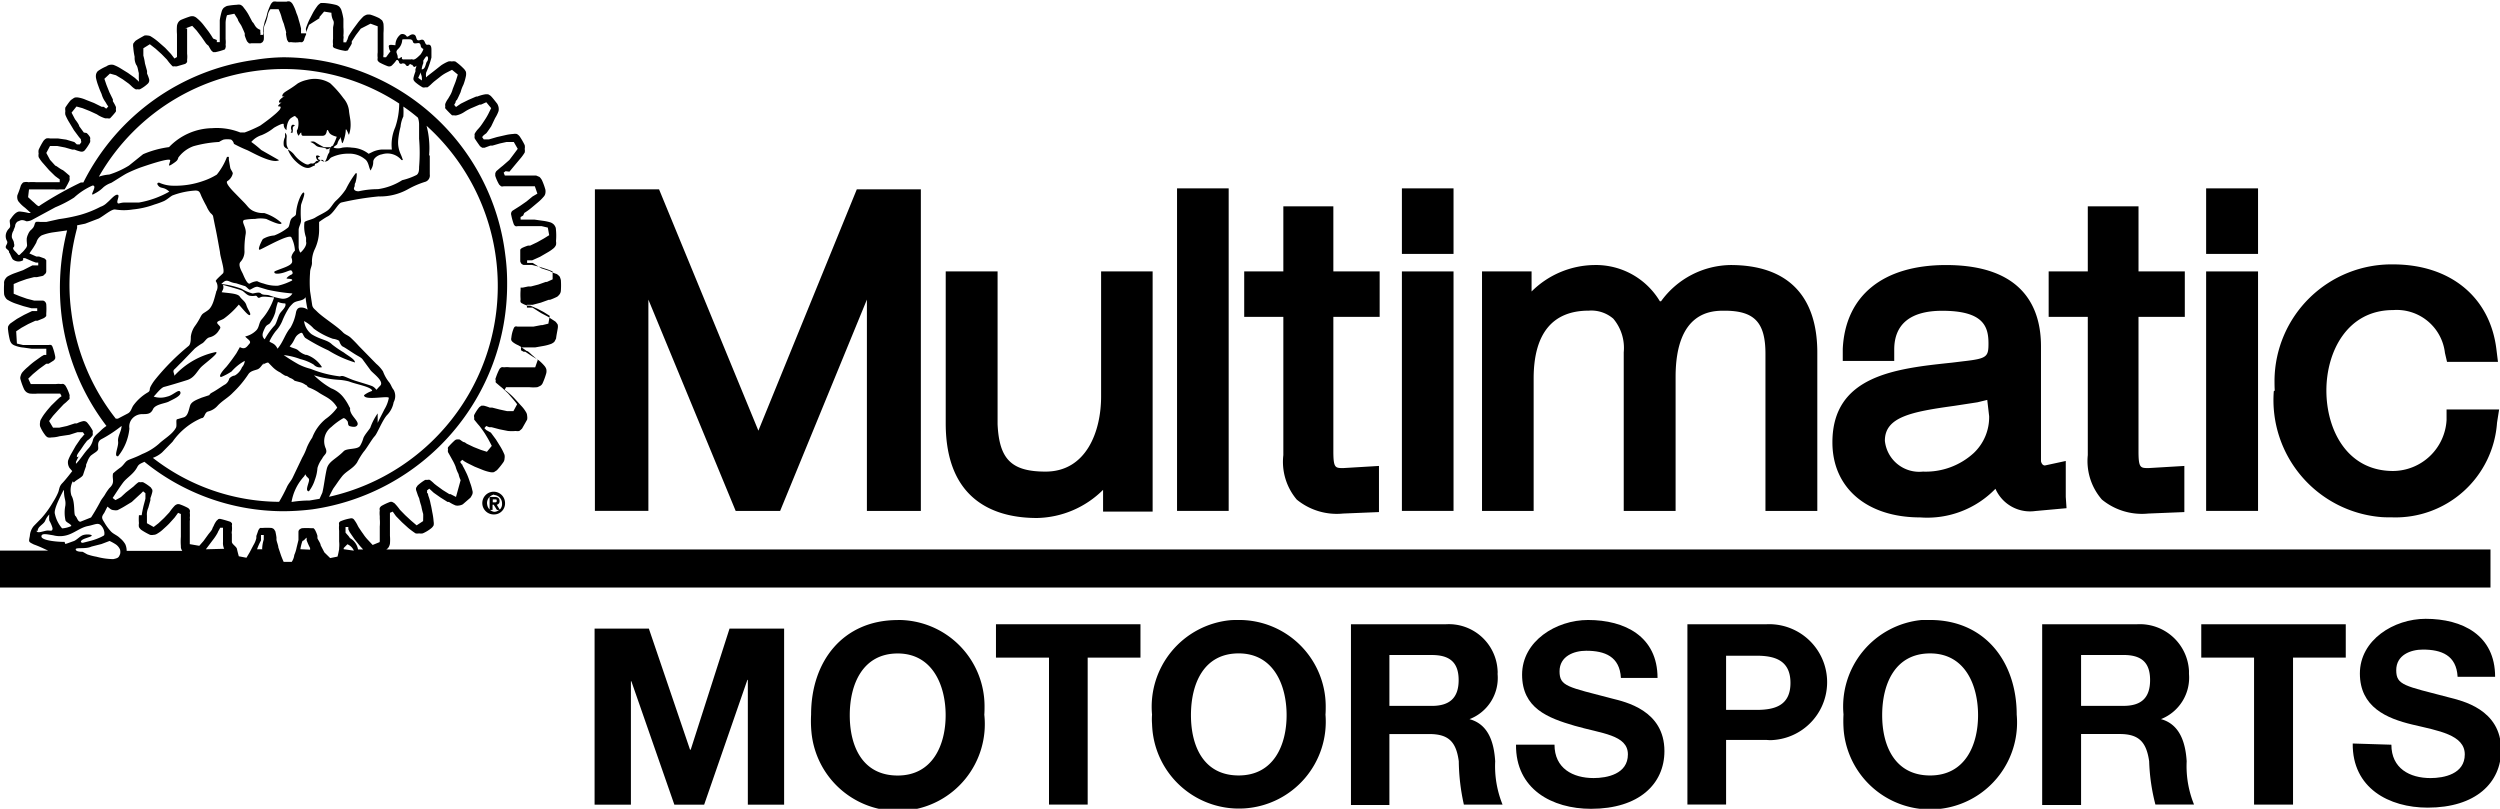
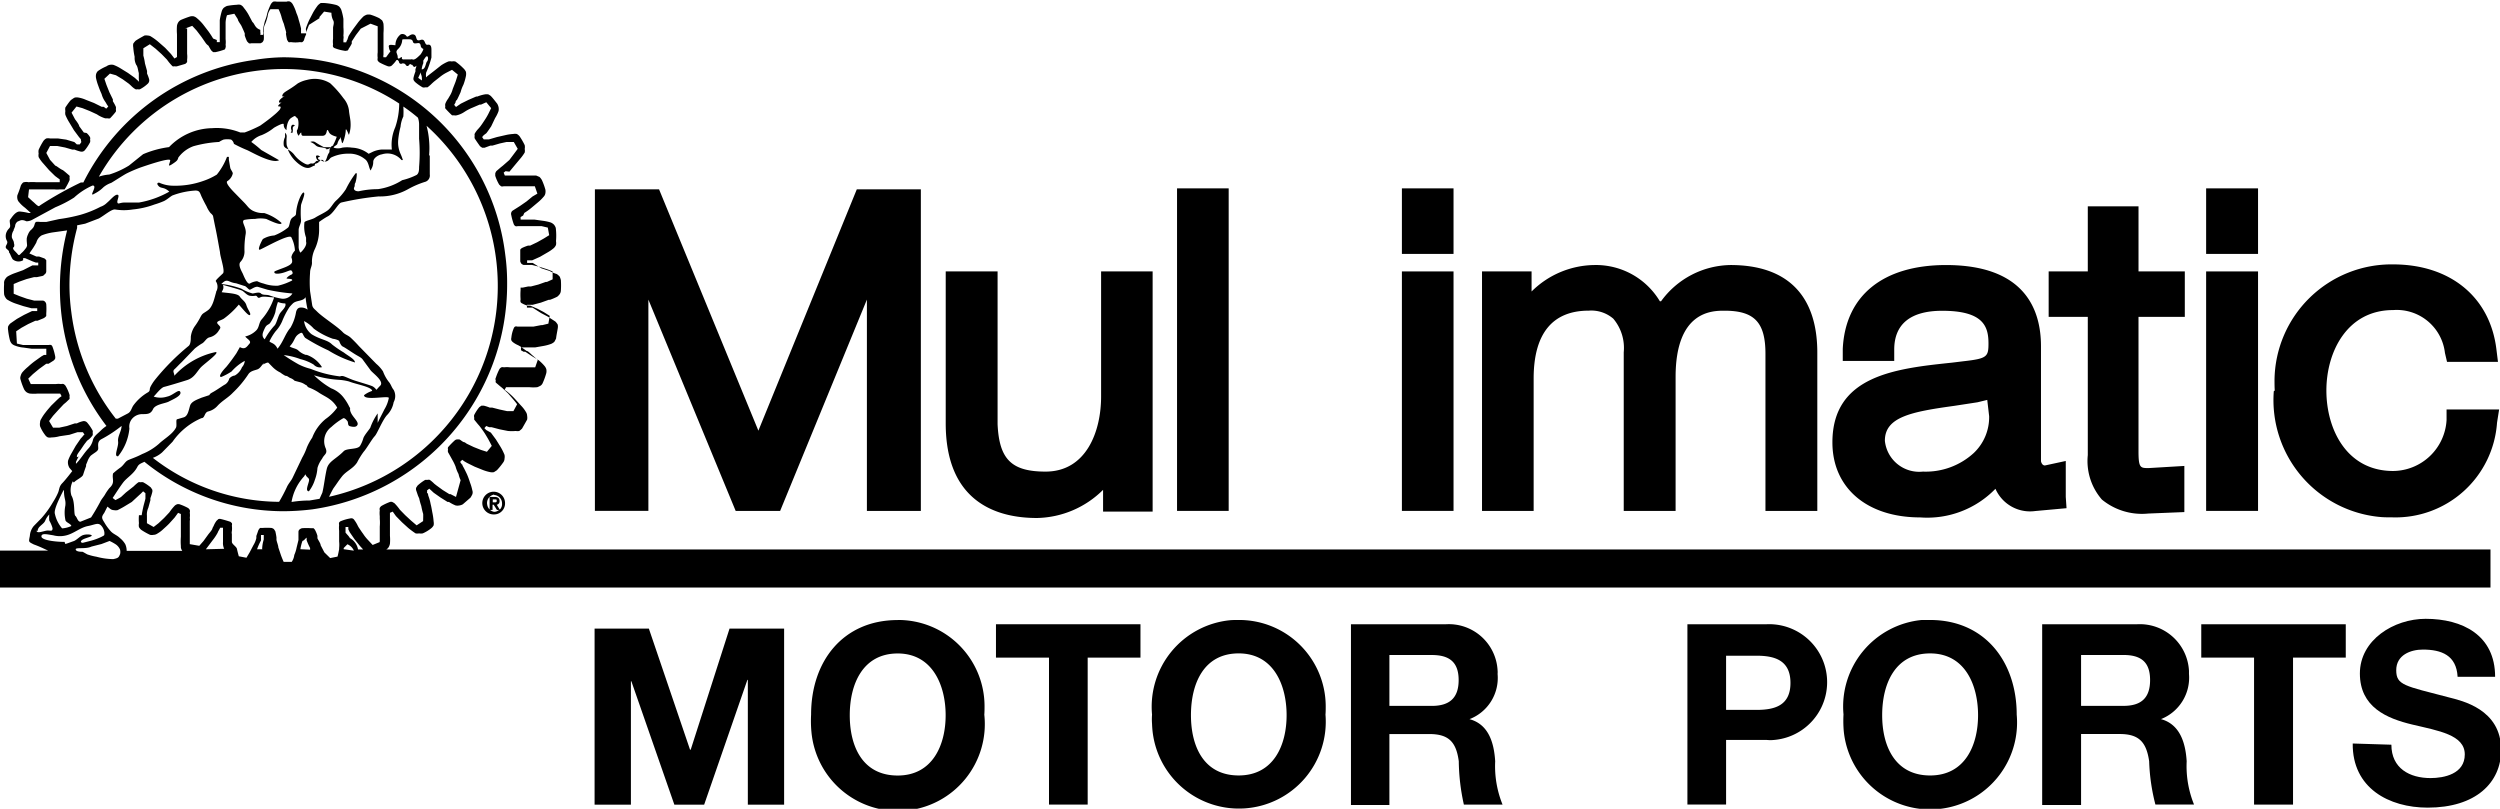
<svg xmlns="http://www.w3.org/2000/svg" viewBox="0 0 170 55">
  <path d="M49.609,42.743l-2.64,8.234h-.047l-2.8-8.234h-3.69V54.717h2.47V46.326h.031l2.923,8.391h2.027l2.939-8.486h.031v8.486H53.32V42.743Z" />
  <path d="M61.049,42.159a5.867,5.867,0,0,1,5.9,5.834l0,.007c0,.193,0,.4-.016.6a5.907,5.907,0,1,1-11.755,1.175q-.015-.153-.023-.306a8.299,8.299,0,0,1,0-.885c0-3.621,2.173-6.42,5.889-6.42m0,10.572c2.362,0,3.26-2.06,3.26-4.1s-.9-4.2-3.26-4.2-3.26,2.06-3.26,4.2.882,4.1,3.26,4.1" />
  <path d="M71.332,44.718H67.726V42.449h9.826v2.269h-3.59v9.993h-2.63Z" />
  <path d="M84.228,42.159a5.884,5.884,0,0,1,5.921,5.847l0.0.01c0,.193,0,.386-.016.579a5.907,5.907,0,1,1-11.779.907q-.011-.139-.015-.279a4.174,4.174,0,0,1,0-.628,5.911,5.911,0,0,1,5.307-6.42c.189-.016.394-.016.583-.016m0,10.572c2.378,0,3.26-2.06,3.26-4.1s-.882-4.2-3.26-4.2-3.244,2.06-3.244,4.2.882,4.1,3.244,4.1" />
  <path d="M91.865,42.449h6.46a3.321,3.321,0,0,1,3.51,3.121l.001.017a1.236,1.236,0,0,1,0,.241,3,3,0,0,1-1.911,3.074h0c1.307.354,1.669,1.609,1.748,2.864a6.958,6.958,0,0,0,.5,2.945h-2.63a14.192,14.192,0,0,1-.346-2.945c-.173-1.287-.661-1.851-2-1.851H94.479v4.827H91.865Zm2.614,5.552h2.882c1.181,0,1.827-.515,1.827-1.754s-.646-1.706-1.827-1.706H94.479Z" />
-   <path d="M105.706,50.639c0,1.609,1.244,2.269,2.661,2.269.913,0,2.33-.274,2.33-1.609s-1.8-1.416-3.622-1.947-3.573-1.193-3.573-3.476,2.314-3.717,4.487-3.717c2.488,0,4.724,1.11,4.724,3.942h-2.491c-.079-1.464-1.1-1.85-2.362-1.85-.835,0-1.811.37-1.811,1.4s.573,1.062,3.573,1.85c.882.225,3.559.788,3.559,3.572,0,2.237-1.732,3.926-4.992,3.926-2.645,0-5.133-1.336-5.1-4.361Z" />
  <path d="M114.744,42.448h5.4a3.943,3.943,0,0,1,.488,7.869,2.476,2.476,0,0,1-.488,0h-2.77V54.71h-2.63Zm2.63,5.825h2.063c1.212,0,2.315-.274,2.315-1.834s-1.1-1.851-2.315-1.851h-2.063Z" />
  <path d="M131.247,42.159c3.716,0,5.889,2.832,5.889,6.437a5.907,5.907,0,0,1-11.755,1.175q-.015-.153-.023-.306a8.299,8.299,0,0,1,0-.885,5.911,5.911,0,0,1,5.307-6.42h.583m0,10.572c2.378,0,3.26-2.06,3.26-4.1s-.882-4.2-3.26-4.2-3.26,2.06-3.26,4.2.9,4.1,3.26,4.1" />
  <path d="M138.868,42.448h6.472a3.348,3.348,0,0,1,3.511,3.17v.209a3.031,3.031,0,0,1-1.905,3.073h0c1.291.354,1.669,1.609,1.748,2.864a6.958,6.958,0,0,0,.5,2.945h-2.626a13.285,13.285,0,0,1-.425-2.945c-.189-1.287-.677-1.851-2-1.851h-2.63V54.74h-2.645Zm2.645,5.551h2.882c1.181,0,1.811-.515,1.811-1.754s-.63-1.706-1.811-1.706h-2.882Z" />
  <path d="M153.276,44.718h-3.59V42.449h9.826v2.269h-3.586v9.993h-2.65Z" />
  <path d="M162.614,50.64c0,1.609,1.244,2.269,2.661,2.269.913,0,2.33-.274,2.33-1.609s-1.8-1.609-3.559-2.028-3.574-1.191-3.574-3.476,2.315-3.717,4.472-3.717c2.5,0,4.724,1.11,4.724,3.942h-2.551c-.079-1.464-1.1-1.85-2.362-1.85-.835,0-1.811.37-1.811,1.4s.567,1.062,3.574,1.85c.866.225,3.559.788,3.559,3.572,0,2.237-1.732,3.926-4.992,3.926-2.645,0-5.133-1.336-5.1-4.361Z" />
  <path d="M61.837,12.873H58.263L51.57,29.286,44.815,12.873H40.453V34.741H44.09V20.373l5.936,14.37h3.023l5.9-14.37v14.37h3.669V12.873Z" />
  <path d="M77.569,18.457H74.875v8.512c0,2.349-.992,5.1-3.779,5.1-2.33,0-3.149-.853-3.26-3.218V18.457H64.309v10.33c0,5.278,3.37,6.437,6.2,6.437a6.543,6.543,0,0,0,4.5-1.915v1.478h3.37V18.457Z" />
-   <path d="M82.732,12.809H80.039V34.741H83.55V12.809Z" />
-   <path d="M89.96,14.032H87.267v4.425H84.606v3.09h2.661v9.4a3.975,3.975,0,0,0,.913,3.025,4.291,4.291,0,0,0,3.149.949l2.441-.1V31.684l-2.425.145c-.551,0-.677,0-.677-1.159V21.547h3.149v-3.09H90.668V14.032Z" />
+   <path d="M82.732,12.809H80.039V34.741H83.55V12.809" />
  <path d="M98.022,12.809H95.329v4.457H98.84V12.809Z" />
  <path d="M98.022,18.457H95.329V34.741H98.84V18.457Z" />
  <path d="M112.87,20.485a5.064,5.064,0,0,0-4.44-2.463,6.15,6.15,0,0,0-4.283,1.8V18.457h-3.37V34.742h3.511v-9c0-3.073,1.291-4.618,3.748-4.618a2.288,2.288,0,0,1,1.669.547,3.084,3.084,0,0,1,.709,2.285V34.742h3.527V25.634c0-4.506,2.5-4.506,3.323-4.506,2.031,0,2.787.788,2.787,2.929V34.742h3.526V23.976c0-3.894-2.047-5.954-5.9-5.954a5.934,5.934,0,0,0-4.724,2.462" />
  <path d="M135.262,28.304a3.356,3.356,0,0,1-1.039,2.494,4.838,4.838,0,0,1-3.464,1.271,2.347,2.347,0,0,1-2.586-2.081L128.172,29.978v-.016c0-1.609,1.811-1.963,4.724-2.365l1.576-.242.661-.161Zm5.21,5.487V31.346l-1.417.306c-.22,0-.268-.29-.268-.29v-7.82c0-2.51-1.118-5.519-6.456-5.519-4.283,0-6.85,2.076-7.023,5.7v.821h3.5v-.772c0-1.754,1.134-2.639,3.26-2.639,2.8,0,3.149,1.062,3.149,2.221,0,.9-.094,1.03-1.669,1.207l-.819.1c-3.811.4-8.125.869-8.125,5.423,0,3.09,2.346,5.1,5.968,5.1a6.455,6.455,0,0,0,5.118-1.947,2.568,2.568,0,0,0,2.708,1.513l2.126-.193Z" />
  <path d="M144.663,14.032H141.97v4.425h-2.661v3.09h2.661v9.4a3.989,3.989,0,0,0,.961,3.025,4.291,4.291,0,0,0,3.149.949l2.456-.1V31.684l-2.425.145c-.567,0-.693,0-.693-1.159V21.547h3.149v-3.09h-3.148V14.032Z" />
  <path d="M152.71,18.457h-2.693V34.741h3.53V18.457Z" />
  <path d="M152.71,12.809h-2.693v4.457h3.53V12.809Z" />
  <path d="M154.618,26.603a7.982,7.982,0,0,0,7.338,8.561c.236.016.472.016.709.016a6.92,6.92,0,0,0,7.133-6.437l.142-.9h-3.574v.724a3.669,3.669,0,0,1-3.637,3.46c-3.149,0-4.535-2.832-4.535-5.471s1.417-5.471,4.535-5.471a3.3,3.3,0,0,1,3.527,2.913l.142.611h3.464l-.11-.885c-.441-3.54-3.149-5.745-7.023-5.745a7.956,7.956,0,0,0-8.062,7.849l-0.0.004c0,.241,0,.483.016.724" />
  <path d="M22.187,10.154a.517.517,0,0,0,.331-.145H22.03a6.012,6.012,0,0,1-.614-.354.361.361,0,0,0-.315,0,.958.958,0,0,1,.346.209c.189.193.409.113.74.241" />
  <path d="M19.903,8.947a.623.623,0,0,0,0-.241.2.2,0,0,1,.157-.161s-.142-.145-.236,0a.348.348,0,0,0,0,.306s0,.177-.094.177h.161" />
  <path d="M19.62,10.153a1.156,1.156,0,0,1-.126-.29,3.174,3.174,0,0,1,0-.547.34.34,0,0,0-.11-.29v.291a.971.971,0,0,0-.094.515c0,.257.362.322.362.322" />
  <path d="M26.58,3.46l-.094.113-.236.322h-.173a.28.28,0,0,1,0-.161V2.253a4.174,4.174,0,0,0,0-.628.768.768,0,0,0-.094-.241l-.189-.145a3.89,3.89,0,0,0-.6-.241.663.663,0,0,0-.252,0,.954.954,0,0,0-.22.113,4.353,4.353,0,0,0-.362.4h0l-.346.467c-.11.161-.22.322-.315.483l-.079.241a.6.6,0,0,0-.079.177h-.189V2.656a.543.543,0,0,0,0-.225,3.558,3.558,0,0,0,0-.579V1.288A3.833,3.833,0,0,0,23.21.676a.677.677,0,0,0-.142-.225.577.577,0,0,0-.22-.117,4.635,4.635,0,0,0-.8-.129h-.236a1.014,1.014,0,0,0-.2.161A4.674,4.674,0,0,0,21.3.834h0l-.268.515a5.629,5.629,0,0,0-.22.547.337.337,0,0,0,0,.177v.193H20.47V2.06h0V1.934c-.047-.193-.094-.386-.157-.579a2.341,2.341,0,0,0-.157-.467h0a2.808,2.808,0,0,0-.252-.6A.463.463,0,0,0,19.73.113a.3.3,0,0,0-.236,0h-.677a.584.584,0,0,0-.236,0,.508.508,0,0,0-.173.193,3.891,3.891,0,0,0-.236.6h0a2.451,2.451,0,0,1-.157.515c-.047.193-.094.37-.126.563V2.37H17.7a.4.4,0,0,0,0-.193h0V2.028c-.378-.129-.378-.418-.535-.531L16.9.998h0a3.016,3.016,0,0,0-.319-.464.5.5,0,0,0-.236-.209.584.584,0,0,0-.236,0,4.854,4.854,0,0,0-.677.08,1,1,0,0,0-.22.129.57.57,0,0,0-.126.209,4.5,4.5,0,0,0-.142.628h0V2.704h0v.161h-.2V2.72h0l-.252-.1c-.094-.161-.2-.322-.315-.483l-.346-.451h0a2.951,2.951,0,0,0-.441-.451.564.564,0,0,0-.236-.129.588.588,0,0,0-.236.016h0c-.2.064-.409.145-.6.225a.465.465,0,0,0-.189.161.643.643,0,0,0-.094.241,3.558,3.558,0,0,0,0,.579h0v1.55l-.173.1-.236-.306-.394-.418-.441-.386a3.7,3.7,0,0,0-.5-.37.418.418,0,0,0-.236-.08.584.584,0,0,0-.236,0c-.2.113-.409.225-.6.354a1.7,1.7,0,0,0-.157.193.708.708,0,0,0,0,.257,4.533,4.533,0,0,0,.094.644,1.035,1.035,0,0,0,.11.547c.11.129.126.434.173.547v.386l.016.225a.372.372,0,0,0-.11-.113l-.173-.161L8.7,4.959l-.5-.308h0a2.766,2.766,0,0,0-.488-.241.664.664,0,0,0-.252,0,.546.546,0,0,0-.22.1,2.97,2.97,0,0,0-.583.322.461.461,0,0,0-.126.225.707.707,0,0,0,0,.257,3.391,3.391,0,0,0,.157.531h0a5.629,5.629,0,0,0,.22.547,1.629,1.629,0,0,0,.252.531,1.422,1.422,0,0,1,.094.161l.11.161-.142.145-.173-.129H6.913l-.52-.257-.535-.209h0a2.147,2.147,0,0,0-.52-.161.664.664,0,0,0-.252,0,.89.89,0,0,0-.2.129c-.079,0-.378.451-.441.547a.623.623,0,0,0,0,.241.708.708,0,0,0,0,.257,3.585,3.585,0,0,0,.283.547l.3.5.346.467.126.145h0a.824.824,0,0,0,.031.193l-.11.161H5.228L5.055,9.66,4.5,9.494l-.567-.08H3.4a.663.663,0,0,0-.252,0,.634.634,0,0,0-.189.161,4.564,4.564,0,0,0-.331.611.708.708,0,0,0,0,.257.623.623,0,0,0,0,.241,2.351,2.351,0,0,0,.331.451h0l.378.434.409.4.173.129.142.1v.193H2.472a2.975,2.975,0,0,0-.535,0,.686.686,0,0,0-.362.016.662.662,0,0,0-.157.209,6.757,6.757,0,0,1-.236.66.623.623,0,0,0,0,.241.446.446,0,0,0,.126.241,2.17,2.17,0,0,0,.394.37h0l.394.354H1.937a3.861,3.861,0,0,0-.6-.1c-.315,0-.583.483-.646.547s0,.274,0,.434-.126.177-.22.37a.668.668,0,0,0,0,.644c.126.225-.236.37,0,.563s.094.177.157.241.11.257.236.451a.609.609,0,0,0,.709.064v-.145H1.7l.52.225.22.08H2.6v.193H2.2l-.63.322-.535.193h0a3.027,3.027,0,0,0-.472.209.5.5,0,0,0-.189.177.468.468,0,0,0-.094.354,5.314,5.314,0,0,0,0,.708.571.571,0,0,0,.094.225.4.4,0,0,0,.189.177,2.701,2.701,0,0,0,.488.225h0l.535.177.551.145h.394v.193H2.173l-.535.257-.488.274h0l-.441.306a.662.662,0,0,0-.157.209.707.707,0,0,0,0,.257,4.874,4.874,0,0,0,.126.692.635.635,0,0,0,.126.225.615.615,0,0,0,.22.129,2.006,2.006,0,0,0,.535.129h.016l.567.08H3.149v.422H2.992l-.173.1-.472.338a4.924,4.924,0,0,0-.441.37h0a2.987,2.987,0,0,0-.394.386.671.671,0,0,0-.11.241.363.363,0,0,0,0,.257,4.471,4.471,0,0,0,.236.644.641.641,0,0,0,.157.193.614.614,0,0,0,.236.1,3.151,3.151,0,0,0,.551,0H4.094l.094.177-.142.1h0l-.157.145-.409.4c-.094.113-.283.322-.362.434h0a3.016,3.016,0,0,0-.315.467.44.44,0,0,0-.079.241.708.708,0,0,0,0,.257,2.54,2.54,0,0,0,.346.6.465.465,0,0,0,.189.161.663.663,0,0,0,.252,0,2.055,2.055,0,0,0,.535-.08h0l.677-.1.551-.177h.362l.11.161a.485.485,0,0,0-.126.129l-.14.156-.331.483-.283.5h0a2.878,2.878,0,0,0-.236.5.708.708,0,0,0,0,.257.768.768,0,0,0,.094.241l.189.219s-.441.579-.677.821-.189.434-.3.676a4.562,4.562,0,0,1-.331.611,6.594,6.594,0,0,1-.787,1.094l-.52.531a1.162,1.162,0,0,0-.268.676c-.079.418-.11.386.268.579a7.173,7.173,0,0,1,.693.29l.283.129H0v2.51H169.353V37.364H26.265a.45.45,0,0,0,.157-.145.768.768,0,0,0,.094-.241,3.174,3.174,0,0,0,0-.547h0V34.87l.189-.08.22.306.409.418.425.386a5.85,5.85,0,0,0,.5.37.584.584,0,0,0,.236,0,.664.664,0,0,0,.252,0,2.463,2.463,0,0,0,.583-.354.641.641,0,0,0,.157-.193.707.707,0,0,0,0-.257,4.535,4.535,0,0,0-.094-.644c-.031-.177-.063-.37-.11-.547a2.928,2.928,0,0,0-.157-.563c-.031-.129,0-.129-.094-.209a.228.228,0,0,0,0-.145l.157-.129.126.113.173.161.457.322.488.306h.094a2.49,2.49,0,0,0,.457.241.663.663,0,0,0,.252,0,.686.686,0,0,0,.236-.08l.52-.451a1.619,1.619,0,0,0,.126-.225.408.408,0,0,0,0-.274,3.391,3.391,0,0,0-.157-.531h0a5.581,5.581,0,0,0-.2-.547s-.173-.37-.268-.531,0-.1-.094-.161l-.11-.161.142-.145.157.113.173.1.52.257.52.209h0a2.953,2.953,0,0,0,.535.161.663.663,0,0,0,.252,0l.2-.129a4.761,4.761,0,0,0,.441-.547.44.44,0,0,0,.079-.241.708.708,0,0,0,0-.257,3.754,3.754,0,0,0-.283-.563l-.3-.483-.346-.467-.315-.177-.126-.129.126-.145.2.08h.157l.551.145.567.113h0a2.976,2.976,0,0,0,.535,0,.584.584,0,0,0,.236,0,1.678,1.678,0,0,0,.189-.161l.346-.611a.707.707,0,0,0,0-.257.494.494,0,0,0-.079-.257,2.238,2.238,0,0,0-.331-.434h0l-.394-.434a4.88,4.88,0,0,0-.409-.4l-.173-.145-.142-.1.094-.177h1.59a2.975,2.975,0,0,0,.535,0,1.574,1.574,0,0,0,.236-.113.438.438,0,0,0,.142-.193,4.673,4.673,0,0,0,.236-.66.707.707,0,0,0,0-.257.635.635,0,0,0-.126-.225,2.987,2.987,0,0,0-.394-.386h0l-.425-.257-.488-.322H35.6l-.173-.1v-.193h.961l.567-.1h0a2.92,2.92,0,0,0,.535-.145.89.89,0,0,0,.2-.129,1.773,1.773,0,0,0,.126-.241c0-.1.094-.563.11-.676a.707.707,0,0,0,0-.257,1.032,1.032,0,0,0-.157-.209l-.52-.338h0l-.457-.241-.583-.37h-.378v-.193h.394l.551-.145.535-.193H37.4a4.48,4.48,0,0,0,.488-.209.912.912,0,0,0,.173-.177.486.486,0,0,0,.079-.241,5.314,5.314,0,0,0,0-.708,1.438,1.438,0,0,0-.079-.241,1.091,1.091,0,0,0-.2-.177,2.151,2.151,0,0,1-.488-.209h0l-.551-.177-.6-.37h-.378v-.177h.346l.535-.241.5-.29h0a2.717,2.717,0,0,0,.441-.306.613.613,0,0,0,.142-.209.707.707,0,0,0,0-.257,4.311,4.311,0,0,0-.016-.9.635.635,0,0,0-.126-.225.659.659,0,0,0-.22-.145,3.001,3.001,0,0,0-.52-.113h0l-.567-.08H35.4v-.177l.173-.1.079-.177a4.299,4.299,0,0,0,.472-.338l.441-.37h0a2.986,2.986,0,0,0,.394-.386.446.446,0,0,0,.126-.241.707.707,0,0,0,0-.257,4.469,4.469,0,0,0-.236-.644,1.031,1.031,0,0,0-.16-.211l-.236-.1H34.327l-.079-.193.126-.1.268.032.346-.418.362-.434h0a2.987,2.987,0,0,0,.331-.451.622.622,0,0,0,0-.241.707.707,0,0,0,0-.257,4.484,4.484,0,0,0-.346-.6.634.634,0,0,0-.189-.161.663.663,0,0,0-.252,0,3.075,3.075,0,0,0-.535.08h0l-.567.129-.551.161h-.346l-.11-.161.11-.129h0l.173-.129c.094-.113.252-.354.331-.467l.268-.563h0a2.276,2.276,0,0,0,.236-.483.707.707,0,0,0,0-.257.768.768,0,0,0-.094-.241c-.142-.177-.283-.37-.441-.531a1.379,1.379,0,0,0-.157-.1.663.663,0,0,0-.252,0,2.6,2.6,0,0,0-.5.145H32.38l-.52.225-.52.257-.189.129-.142.1-.126-.145.094-.161a.212.212,0,0,1,.094-.177c.094-.177.173-.354.252-.531a2.467,2.467,0,0,1,.189-.5h0a3.699,3.699,0,0,0,.173-.6.8.8,0,0,0,0-.274.773.773,0,0,0-.189-.257,3.643,3.643,0,0,0-.535-.451.584.584,0,0,0-.236,0,.584.584,0,0,0-.236,0A2.766,2.766,0,0,0,30,4.442h0l-.488.386-.457.354-.079.08a1.1,1.1,0,0,1,0-.322,6.146,6.146,0,0,0,.362-1.03V3.428c0-.161,0-.434-.252-.386s-.126-.451-.5-.322-.189-.29-.441-.37-.409.241-.5.113a.337.337,0,0,0-.394-.129.914.914,0,0,0-.362.74h0c-.189,0-.52-.113-.441.145a.53.53,0,0,0,.126.306Zm2.456.37c.094,0,.094.257,0,.354s-.094.547-.362.531a1.461,1.461,0,0,1,.11-.418V4.12s.173-.29.22-.29M28.69,5.343v.129l-.252-.177.126-.274v-.1a.81.81,0,0,1,.126.418M26.958,3.557c0-.209.173-.193.315-.515s0-.37.189-.37h.346c.079,0,.236,0,.268.161a.149.149,0,0,0,.176.116L28.265,2.946h.016c.126,0,.3-.1.331.193a.251.251,0,0,0,.157.177c.079,0-.142.37-.2.418s-.283.29-.409.306a.132.132,0,0,1-.11,0h0a.132.132,0,0,0-.11,0h-.488a.107.107,0,0,1-.126-.064V3.943c0-.08,0-.1-.126,0s-.173,0-.157-.129M1.842,16.687a.446.446,0,0,1-.126.241,1.557,1.557,0,0,1-.268.29h0c-.173.193-.173.145-.3,0l-.2-.209c-.079-.113-.079-.177,0-.209a.363.363,0,0,0,0-.257c0-.161-.094-.241-.142-.4a.744.744,0,0,1,.126-.483c0-.1,0,0,.094-.274a.408.408,0,0,1,.2-.338c.094,0,.2-.177.567,0a.839.839,0,0,0,.394-.1l1.575-.853a8.014,8.014,0,0,0,1.275-.66,4.616,4.616,0,0,1,1.26-.821c.394,0-.346.853.142.547a2.3,2.3,0,0,0,.6-.434,1.662,1.662,0,0,1,.52-.29c.2-.113.835-.531,1.055-.644a9.854,9.854,0,0,1,.929-.4c.189-.062,2.063-.724,2.031-.483s-.22.483.126.257.378-.274.425-.451a2.219,2.219,0,0,1,1.024-.772,7.942,7.942,0,0,1,1.748-.29,1.782,1.782,0,0,1,.3-.161,1.41,1.41,0,0,1,.52,0,.449.449,0,0,1,.189.29,8.869,8.869,0,0,0,.882.418c.283.113,1.7.965,2.189.692l-1.212-.692a7.238,7.238,0,0,0-.677-.547,1.5,1.5,0,0,1,.709-.467,3.4,3.4,0,0,0,.835-.5h0s.677-.4.661-.225a.442.442,0,0,0,.189.386s0-.628.331-.837.22-.1.378,0,.126.708,0,.853a.466.466,0,0,0,.126.37c.079-.177.173-.257.173-.193s0,.193.126.193h1.307c.362,0,.252-.467.362-.386s0,.29.614.451h0a3.361,3.361,0,0,1-.236.547c0,.113-.079,0-.2.209s0,.225-.11.37-.142.483-.268.547-.236-.113-.394-.113h0c-.094-.1-.094-.145,0-.177s.11,0,0-.08a.172.172,0,0,0-.2,0,.384.384,0,0,0,.157.338c.157.1,0,0-.094,0s-.142.209-.346.177-.173.177-.5,0a2.11,2.11,0,0,1-.724-.628,1.359,1.359,0,0,0-.409-.322,2.206,2.206,0,0,0,.52.788c.315.306.724.579,1.039.418l.2-.1c.157,0,0-.129.142-.145a.53.53,0,0,0,.268-.177s0-.08.142-.08.079.1.189.113a.348.348,0,0,0,.268-.1c.11-.1.094-.145.252-.209a2.6,2.6,0,0,1,1.1-.225,1.652,1.652,0,0,1,1.118.37c.236.161.268.531.346.692s.079,0,.079,0a.918.918,0,0,0,.142-.5c0-.274.362-.483.583-.515a1.243,1.243,0,0,1,1.338.386h.094a3.268,3.268,0,0,0-.157-.418,1.9,1.9,0,0,1-.157-.982,5.599,5.599,0,0,1,.157-.869,2.054,2.054,0,0,1,.189-.692,4.832,4.832,0,0,0,0-.676,11.612,11.612,0,0,1,.992.756,1.406,1.406,0,0,1,.079.434v1a11.349,11.349,0,0,1,0,1.915c0,.177,0,.434-.173.547a4.453,4.453,0,0,1-.976.354,4.131,4.131,0,0,1-1.653.611,5.918,5.918,0,0,0-1.307.145c-.3,0-.362-.161-.3-.274s0-.209.079-.306a2.194,2.194,0,0,0,.094-.644h-.079a6.769,6.769,0,0,0-.661,1.078,4.03,4.03,0,0,1-.677.788c-.22.209-.331.483-.567.66s-.614.338-.835.483-.677.209-.74.322a2.29,2.29,0,0,0,.11,1.046v.273c.094.306-.346.724-.378.74s-.142-.225-.126-.434V15.641c0-.241.2-.483.157-.708a6.222,6.222,0,0,1,0-.949c0-.145.315-.788.2-.885s-.488.676-.535,1.4c0,.209-.157.193-.3.354s-.126.531-.252.628a3.579,3.579,0,0,1-.929.531,1.731,1.731,0,0,0-.772.241c-.094.129-.409.788-.2.724.488-.225,1.937-1.046,2.126-.853a2.247,2.247,0,0,1,.252.917,1.057,1.057,0,0,0-.189.274c-.11.274,0,.161,0,.467s-.772.467-1.2.676c-.079.193.252.177.551.1s.535-.225.6-.161.142.209,0,.274a.879.879,0,0,0-.315.225c-.11.113.425,0,.362.177a4.06,4.06,0,0,1-.961.354,2.529,2.529,0,0,1-.976-.145,2.067,2.067,0,0,1-.441-.161,1.16,1.16,0,0,0-.5.161c-.173.08-.409-.515-.472-.66s-.362-.611-.157-.821a1.028,1.028,0,0,0,.268-.692,6.057,6.057,0,0,1,.079-1.191c.079-.467-.346-.853-.094-.965a3.675,3.675,0,0,1,.724-.064,2.074,2.074,0,0,1,.772,0c.409.193,1.024.467,1.039.274a3.115,3.115,0,0,0-1.181-.676,1.55,1.55,0,0,1-.765-.153c-.3-.161-.346-.306-.6-.563l-.661-.676c-.126-.129-.63-.644-.488-.772a.812.812,0,0,0,.378-.531c0-.1-.157-.274-.173-.386l-.094-.547v-.193h-.126a4.351,4.351,0,0,1-.693,1.207,4.491,4.491,0,0,1-.929.434,5.666,5.666,0,0,1-2,.322,2.34,2.34,0,0,1-.992-.209c-.157,0-.126.113-.11.129.189.338.394.1.8.483a6.356,6.356,0,0,1-2.063.74H8.472c-.331,0-.441.145-.488,0s.189-.515,0-.531-.472.354-.709.547a1.132,1.132,0,0,1-.441.274,7.177,7.177,0,0,1-1.37.547,11,11,0,0,1-1.449.29l-.866.193H2.724a.838.838,0,0,0-.283,0,.352.352,0,0,0-.079.129.768.768,0,0,1-.094.241,1.273,1.273,0,0,1-.2.209.868.868,0,0,0-.157.257.986.986,0,0,0-.094.306v.145m24.832-6.211H25.95a1.825,1.825,0,0,0-.583.145l-.3.145a1.966,1.966,0,0,0-1.134-.418,2.277,2.277,0,0,0-.661,0,.9.9,0,0,1-.583,0h0c0-.1.2-.145.252-.257a.827.827,0,0,1,.189-.37v-.1c.094.161.094.37.142.418s.236-.563.236-.853.2.29.22.29a2.073,2.073,0,0,0,.11-.821c0-.209-.094-.6-.11-.853a1.573,1.573,0,0,0-.378-.821,6.82,6.82,0,0,0-.9-1.014,2,2,0,0,0-1.575-.225,2.138,2.138,0,0,0-.63.241c-.646.5-.961.563-1.039.788s.268,0,.268,0-.457.241-.5.434.362,0,.315,0a.813.813,0,0,0-.362.274c-.079.129.189,0,.157.145a.388.388,0,0,1-.11.193,3.316,3.316,0,0,1-.346.322c-.3.257-.614.483-.929.708a8.79,8.79,0,0,1-1.055.467h-.315a4.308,4.308,0,0,0-1.905-.29,4.151,4.151,0,0,0-2.929,1.287,6.678,6.678,0,0,0-1.764.483l-.961.772a5.935,5.935,0,0,1-1.338.611,2.776,2.776,0,0,0-.709.145,14.512,14.512,0,0,1,12.55-7.322,14.31,14.31,0,0,1,7.873,2.349,5.068,5.068,0,0,1-.268,1.609,2.959,2.959,0,0,0-.22,1.609m2.519.322a5.623,5.623,0,0,0,0-1.03,5.409,5.409,0,0,0-.173-1,14.685,14.685,0,0,1-6.629,25.231c.094-.193.189-.386.3-.579.283-.386.268-.4.567-.788s.756-.531,1.039-.965a5.192,5.192,0,0,1,.457-.74c.157-.161.567-.869.74-1.046s.488-1.014.819-1.416a1.666,1.666,0,0,0,.472-.9.877.877,0,0,0,0-.837c-.157-.193-.173-.37-.346-.563a2.656,2.656,0,0,1-.378-.692,2.356,2.356,0,0,0-.457-.515l-1.181-1.207c-.173-.193-.362-.386-.551-.563s-.378-.209-.535-.37c-.394-.418-1.37-1.014-1.779-1.432-.142-.145-.283-.225-.315-.434l-.142-.933a8.348,8.348,0,0,1,0-1.255c0-.322.157-.451.126-.756a2.052,2.052,0,0,1,.173-.8,3.1,3.1,0,0,0,.315-1.464v-.433a6.215,6.215,0,0,1,.535-.354c.441-.193.724-.869.961-.965a19.181,19.181,0,0,1,2.551-.418,3.9,3.9,0,0,0,1.984-.483,6.078,6.078,0,0,1,1.149-.5.451.451,0,0,0,.346-.515v-1.3M14.707,19.841c-.126.4-.22,1-.567,1.255s-.362.177-.535.515a4.714,4.714,0,0,1-.378.6,1.6,1.6,0,0,0-.252.692c0,.161,0,.515-.157.628a15.6,15.6,0,0,0-2.283,2.3,2.915,2.915,0,0,0-.3.467c-.094.193,0,.257-.157.37a3.21,3.21,0,0,0-1.008.9c-.126.177-.157.434-.378.547l-.677.354H7.873A14.69,14.69,0,0,1,4.85,21.225a13.868,13.868,0,0,1-.126-1.8,15.015,15.015,0,0,1,.52-3.926v-.177l.551-.113.929-.354c.331-.177.866-.644,1.1-.611a3.733,3.733,0,0,0,1.2,0,5.824,5.824,0,0,0,1.48-.338,5.471,5.471,0,0,0,.661-.241c.22-.113.362-.257.551-.37a5.3,5.3,0,0,1,1.575-.338c.315,0,.3.177.441.467s.2.4.315.611a1.884,1.884,0,0,0,.268.451s.157.129.173.209.11.563.173.853c.11.531.2,1.062.3,1.609,0,.274.362,1.271.2,1.432s-.52.467-.488.531a.664.664,0,0,1,0,.756m.929-.74a1.488,1.488,0,0,0,.457.129l.551.177c.11,0,.283.241.362.257s.362-.241.567-.193l.646.193a12.412,12.412,0,0,0,1.7.257.746.746,0,0,1-.724.354,4.44,4.44,0,0,1-.85-.225c-.189-.064-.441,0-.567-.129s-.457,0-.567,0a2.84,2.84,0,0,1-.756-.322,5.671,5.671,0,0,0-1.37-.322c.22-.209.315-.29.583-.161M20.8,24.134a1.316,1.316,0,0,1-.52-.306c-.157-.145-.409-.145-.583-.274.362-.37.3-.628.614-.837s.22,0,.441.257a13.076,13.076,0,0,0,1.575.853,7.667,7.667,0,0,0,1.811.821c0-.225-.472-.451-.756-.676a7.108,7.108,0,0,1-.8-.547c-.315-.322-.756-.306-1.386-.692a1.354,1.354,0,0,1-.52-.9,2.311,2.311,0,0,1,.661.515,4.868,4.868,0,0,0,1.307.692c.079,0,.394.08.425.161s.11.306.252.37.535.338.819.515.441.225.551.4l.52.708c.173.209.929.74.646,1.03s-.252.306-.283.257a.746.746,0,0,0-.236-.209c-.2-.1-1.2-.37-1.417-.467-.5-.193-.6-.29-.8-.209a7.794,7.794,0,0,1-2-.515,3.882,3.882,0,0,1-.819-.306c-.346-.193-.677-.4-1.008-.628a4.5,4.5,0,0,1,1.134.274,3.122,3.122,0,0,1,.9.37.579.579,0,0,0,.567.177,1.994,1.994,0,0,0-1.039-.837m-.378-3.218c-.094,0-.268,0-.346.306a3.166,3.166,0,0,1-.378,1.062c-.362.418-.488.965-.882,1.432-.189-.4-.441-.37-.551-.5a3.861,3.861,0,0,1,.425-.692,2.368,2.368,0,0,0,.441-.676,5.384,5.384,0,0,1,.488-.949,3.065,3.065,0,0,1,.22-.241c.236-.257.724-.145.882-.451a7.401,7.401,0,0,0,.142.853.726.726,0,0,0-.441-.145M18.9,20.534a1.338,1.338,0,0,0,.5.1c.094.225-.236.483-.362.676s-.22.628-.346.8a4.657,4.657,0,0,0-.693.965c-.236-.225-.142-.434,0-.74s.268-.225.378-.386a2.545,2.545,0,0,0,.346-.724,4.05,4.05,0,0,1,.177-.691m-1.024,4.264s.315-.193.378-.129l.268.274a1.834,1.834,0,0,0,.535.386,2.582,2.582,0,0,0,.346.225c.157,0,.22.113.362.161a.71.71,0,0,1,.268.177s.3.08.378.1a1.086,1.086,0,0,1,.362.177c.094,0,.11.129.22.177a3.463,3.463,0,0,1,.646.322c.173.129.567.322.74.451a1.8,1.8,0,0,1,.551.6,3.338,3.338,0,0,1-.787.772,3.044,3.044,0,0,0-.913,1.271,3.85,3.85,0,0,0-.362.66,3.889,3.889,0,0,1-.315.692l-.661,1.384c-.11.225-.283.386-.394.644a10.926,10.926,0,0,1-.52.982,14.124,14.124,0,0,1-8.585-2.99,1.924,1.924,0,0,0,.63-.37l.709-.724A4.617,4.617,0,0,1,13.7,28.434c.236,0,.189-.37.441-.451a1.244,1.244,0,0,0,.661-.4c.315-.338.724-.547,1.039-.885a7.048,7.048,0,0,0,1.039-1.239c.142-.225.378-.257.614-.338s.3-.338.488-.434m2.787,7.563c.094.274.3.209.236.483s-.252.66,0,.676a2.5,2.5,0,0,0,.409-.788,2.825,2.825,0,0,0,.173-.8,1.954,1.954,0,0,1,.315-.628c.157-.322.378-.322.252-.692a1.2,1.2,0,0,1,.379-1.467,4.294,4.294,0,0,1,.819-.6c.11,0,.189.1.268.193s0,.306.173.354.441.1.52-.1-.3-.5-.441-.8,0-.274-.11-.4a3.332,3.332,0,0,0-.362-.6,1.936,1.936,0,0,0-.882-.676,5.755,5.755,0,0,1-1.165-.885,7.147,7.147,0,0,0,1.653.306,3.583,3.583,0,0,1,.724.113c.472.193,1.575.37,1.575.644a1.817,1.817,0,0,0-.551.29c0,.4,1.716,0,1.685.193a2.312,2.312,0,0,1-.3.772c-.157.322-.3.579-.457.917v-.644a4.088,4.088,0,0,0-.488.933c0,.08-.409.515-.488.756a2.111,2.111,0,0,1-.22.515c-.173.274-.9.145-1.118.37-.535.547-1.024.676-1.149,1.207s-.189,1.175-.3,1.609l-.189.418-.677.115a7.9,7.9,0,0,0-1.228.1,3.4,3.4,0,0,1,.85-1.738m-15.447-1.3v-.08c0-.113.189-.338.268-.451s.22-.338.315-.451l.11-.145a1.393,1.393,0,0,0,.378-.37.28.28,0,0,0,0-.161.28.28,0,0,0,0-.161,3.127,3.127,0,0,0-.362-.531.3.3,0,0,0-.315-.1,1.652,1.652,0,0,0-.394.145H5.086l-.535.177-.52.113H3.606l-.268-.451h0l.268-.354h0l.362-.4.362-.386.157-.129.236-.225a.228.228,0,0,0,0-.145.28.28,0,0,0,0-.161,2.868,2.868,0,0,0-.268-.6.472.472,0,0,0-.126-.113.317.317,0,0,0-.173,0,1.365,1.365,0,0,0-.362,0h-1.7l-.173-.37h0l.315-.306h0l.425-.354.488-.354h.157l.331-.209a.431.431,0,0,0,.11-.129.4.4,0,0,0,0-.193,3.888,3.888,0,0,0-.173-.611.25.25,0,0,0-.094-.129.317.317,0,0,0-.173,0H1.575l-.425-.1h0l-.05-.834h0l.362-.241h0l.459-.253.488-.225h.142l.394-.161a.513.513,0,0,0,.2-.161v-.161a4.392,4.392,0,0,0,0-.644.309.309,0,0,0-.079-.161.254.254,0,0,0-.142-.08h-.6l-.5-.129-.5-.177h0L.93,19.974h0v-.66h0l.378-.161h0l.5-.177.5-.129H2.5l.378-.08a.229.229,0,0,0,.142-.1.258.258,0,0,0,.126-.225v-.74a.485.485,0,0,0-.126-.129l-.362-.129H2.472L2,17.234H2l.094-.145a4.714,4.714,0,0,0,.378-.6h0a.8.8,0,0,1,.362-.483,3.477,3.477,0,0,1,.8-.209l.929-.129h0A15.891,15.891,0,0,0,4.2,21.579a15.426,15.426,0,0,0,3.039,7.386,2.477,2.477,0,0,0-.394.322c-.173.177-.441.354-.52.611A1.287,1.287,0,0,1,6,30.51c-.315.338-.5.692-.835,1.03v-.129s.126-.274.189-.37m-.331,1.77c.142-.177.583-.354.63-.531.063-.193.126-.386.2-.579v-.1l.094-.225a1.167,1.167,0,0,1,.22-.386c.236-.193.441-.274.5-.418s-.11-.5.2-.692a8.787,8.787,0,0,0,1.4-.917c0,.354-.283.708-.236,1.062s-.331,1.046,0,1A3.538,3.538,0,0,0,8.8,29.142a.826.826,0,0,1,.22-.708.909.909,0,0,1,.646-.274c.362,0,.583,0,.74-.338s.835-.386,1.071-.515.882-.386.787-.644-.488.225-.9.306a1.476,1.476,0,0,1-.913,0c.142-.145.5-.611.709-.66s1.071-.306,1.575-.467.677-.628.961-.9,1.291-1,.961-1a5.3,5.3,0,0,0-2.8,1.609c0-.177-.142-.306,0-.434s.315-.322.488-.483l.9-.933a3.992,3.992,0,0,1,.535-.37c.157-.113.252-.322.441-.386a1,1,0,0,0,.614-.4c.173-.274.22-.257,0-.483s.157-.241.394-.4a5.7,5.7,0,0,0,1.008-.949c.236.241.646.788.756.708s-.157-.386-.236-.66-.315-.386-.457-.6-.787-.225-1.228-.29c.094-.193.157-.257.094-.5.331.1,1.165.322,1.307.4s.3.29.5.338a1.151,1.151,0,0,0,.409,0c.142,0,.11.225.315.113s.6,0,.945,0a4.271,4.271,0,0,1-.85,1.5c-.189.209-.157.531-.362.74a1.54,1.54,0,0,1-.756.418c.126.177.457.306.283.5s-.283.418-.646.225l-.236.418c-.22.322-.441.628-.693.933-.331.338-.551.692-.331.676a4.123,4.123,0,0,0,.693-.37,3.322,3.322,0,0,1,.9-.724.726.726,0,0,1-.189.434,1.128,1.128,0,0,1-.488.563.6.6,0,0,0-.378.209.658.658,0,0,1-.283.4c-.11.048-.551.37-.85.531s-.142.177-.268.209l-.488.161c-.252.113-.677.241-.772.531s-.142.708-.425.8l-.441.129c-.142,0,0,.451-.11.6-.236.434-.8.74-1.149,1.078a3.925,3.925,0,0,1-1.134.692c-.457.241-.819.338-.992.434s-.268.322-.488.483a5.163,5.163,0,0,0-.5.4c-.094.386.173.611-.252,1a3.333,3.333,0,0,0-.268.386c-.11.209-.268.354-.362.563-.189.354-.394.708-.614,1.046l-.724.29c-.189,0-.22-.29-.346-.4s0-.949-.268-1.384a1.283,1.283,0,0,1,.094-.965m-.6.611c0,.6.142.628.094,1.046a2.409,2.409,0,0,0,0,.949c0,.193.362.257.409.434a1.736,1.736,0,0,1-.63.161,2.212,2.212,0,0,1-.488-.982c-.094-.29.331-1.11.583-1.609M2.551,36.125a.483.483,0,0,1,.157-.322c.126-.129.3-.241.362-.386a1.288,1.288,0,0,1,.283-.434,1.86,1.86,0,0,0,0,.418,2.111,2.111,0,0,1,.22.515c0,.225-.094.161-.331.161s-.756.257-.756,0m1.905.772c-.614,0-1.575-.113-1.575-.37s.441-.129.8-.08a1.758,1.758,0,0,0,.913,0c.5-.129.945-.531,1.449-.628s.709-.274.929,0a.819.819,0,0,1,.193.463c0,.193,0,.161-.173.257a3.95,3.95,0,0,1-.724.274l-.567.145c-.157,0-.2-.113,0-.225s.63-.193.6-.274-.441-.1-.646,0-.394.322-.583.386-.472.177-.567.193m3.716.708c-.079.209-.126.257-.457.322a4.589,4.589,0,0,1-1.134-.161,4.022,4.022,0,0,1-.63-.161l-.315-.177c-.11,0-.457,0-.472-.161s.677,0,1.071-.193l.681-.173.551-.209a3.361,3.361,0,0,1,.409.225.815.815,0,0,1,.3.354.616.616,0,0,1,0,.338m4.14-.468a.571.571,0,0,0,.094.225H8.613a1.1,1.1,0,0,0-.094-.451,1.529,1.529,0,0,0-.362-.418c-.189-.193-.425-.257-.614-.451a3.525,3.525,0,0,1-.457-.628c-.173-.274-.2-.354,0-.628l.22-.434h0l.2.161a.418.418,0,0,0,.236.08.664.664,0,0,0,.252,0c.157-.08.315-.161.472-.257h0l.494-.299.488-.451.142-.129.142-.145.157.129v.354c0,.048-.11.418-.142.563s-.094.418-.11.579H9.448a3.174,3.174,0,0,0,0,.547.708.708,0,0,0,0,.257.641.641,0,0,0,.157.193,4.408,4.408,0,0,0,.6.338.584.584,0,0,0,.236,0,.469.469,0,0,0,.252-.08,2.13,2.13,0,0,0,.425-.322h0c.126-.113.252-.225.378-.354h0l.378-.418.236-.322.189.08v1.545a4.174,4.174,0,0,0,0,.628m1.7.225.472-.628a3.4,3.4,0,0,0,.331-.5.758.758,0,0,1,.079-.161l.094-.177h.189v.982a.913.913,0,0,0,.079.451Zm3.968,0h-.488a3.894,3.894,0,0,1,.268-.6v-.37h.189v.306a2.314,2.314,0,0,0-.11.66m2.6,0h0a2.933,2.933,0,0,1,.142-.563h0a.331.331,0,0,0,.173-.129l.11-.1h0v.179a3.916,3.916,0,0,0,.236.531v.113Zm2.945,0v-.08l.252-.257a.84.84,0,0,1,.441.434Zm.126-1.126v-.387h.189v.161l.094.193.331.483.362.451h0l.22.241h-.346a1.116,1.116,0,0,0-.551-.772,1.212,1.212,0,0,0-.173-.225Zm2.315.644h0l-.472.193h0l-.315-.338h0a2.739,2.739,0,0,1-.331-.418c-.11-.145-.2-.29-.3-.434a1.766,1.766,0,0,1-.094-.177,2.216,2.216,0,0,0-.2-.322.282.282,0,0,0-.126-.113.317.317,0,0,0-.173,0,2.943,2.943,0,0,0-.614.177.245.245,0,0,0-.126.1.28.28,0,0,0,0,.161,1.719,1.719,0,0,0,0,.4v.724a2.154,2.154,0,0,1,0,.451v.08c-.031.161-.063.338-.11.5h0l-.5.1h0l-.394-.386h0l-.252-.483c0-.129-.173-.354-.22-.483v-.163a1.993,1.993,0,0,0-.157-.386.431.431,0,0,0-.11-.129h-.157a4.115,4.115,0,0,0-.63,0,.489.489,0,0,0-.157.08.225.225,0,0,0-.079.161v.563l-.126.515a2.272,2.272,0,0,1-.157.5h0a1.052,1.052,0,0,1-.173.467h-.551s-.11-.241-.189-.467l-.173-.515c0-.129-.11-.386-.126-.515v-.164a3.905,3.905,0,0,0-.079-.418l-.094-.145a.488.488,0,0,0-.157-.08,4.112,4.112,0,0,0-.63,0h-.157a.882.882,0,0,0-.11.145c-.047.129-.094.274-.142.4v.145a1.589,1.589,0,0,1-.2.483l-.252.483h0l-.22.37h0l-.52-.1h0s-.094-.338-.126-.5-.346-.322-.346-.483v-.531a.4.4,0,0,1,0-.193,1.585,1.585,0,0,0,0-.386.28.28,0,0,0,0-.161s-.094-.1-.126-.1c-.2-.064-.409-.129-.614-.177a.317.317,0,0,0-.173,0l-.126.113a1.585,1.585,0,0,0-.2.354l-.079.145c0,.113-.22.338-.3.451l-.315.434h0l-.283.322h0l-.646-.113h0V35.417a.4.4,0,0,0,0-.193,1.456,1.456,0,0,0,0-.37.338.338,0,0,0,0-.177.431.431,0,0,0-.11-.129,3.785,3.785,0,0,0-.583-.257.317.317,0,0,0-.173,0,.635.635,0,0,0-.142.08,3.48,3.48,0,0,0-.378.467l-.362.386-.378.354h0l-.331.257h0l-.457-.257h0v-.515a1.059,1.059,0,0,1,.094-.531l.142-.515v-.145a2.989,2.989,0,0,0,.126-.4.338.338,0,0,0,0-.177l-.094-.145a2.982,2.982,0,0,0-.52-.354.317.317,0,0,0-.173,0,.263.263,0,0,0-.157,0,2.586,2.586,0,0,0-.315.274l-.126.1-.409.322-.331.306h0c-.126.08-.252.145-.378.209h0l-.189-.145c.236-.354.457-.708.709-1.046s.724-.579.976-1.078c.11-.209.3-.241.472-.338a15.039,15.039,0,0,0,9.448,3.363,16.426,16.426,0,0,0,1.984-.129A15.439,15.439,0,0,0,34.485,19.31a13.924,13.924,0,0,0-.126-1.979A15.259,15.259,0,0,0,19.274,3.895a13.149,13.149,0,0,0-1.953.177A15.367,15.367,0,0,0,5.669,12.407H5.5A24.881,24.881,0,0,0,2.792,13.92l-.142.1h0c-.11,0-.315-.241-.425-.322h0l-.315-.29h0l.063-.531H3.685a1.742,1.742,0,0,0,.409,0h.3a4.561,4.561,0,0,0,.331-.611.338.338,0,0,0,0-.177.228.228,0,0,0,0-.145l-.3-.257-.142-.113c-.236-.1-.441-.306-.52-.306l-.362-.4h0l-.252-.467h0L3.4,9.929h.5l.52.1.5.145h.15a2.835,2.835,0,0,0,.394.129.317.317,0,0,0,.173,0,.283.283,0,0,0,.142-.1,3.056,3.056,0,0,0,.346-.531.338.338,0,0,0,0-.177.28.28,0,0,0,0-.161,1.049,1.049,0,0,0-.236-.29L5.7,9.012l-.315-.434c0-.113-.283-.467-.283-.467L4.866,7.66h0L5.2,7.242h0l.409.113h0l.488.193.488.225.126.08a2.164,2.164,0,0,0,.441.193h.173a.263.263,0,0,0,.157,0,5.32,5.32,0,0,0,.394-.451.338.338,0,0,0,0-.177.28.28,0,0,0,0-.161,2.769,2.769,0,0,0-.2-.37V6.759L7.44,6.276l-.2-.5h0l-.142-.418h0l.378-.354h0l.409.113h0l.457.274.425.306.142.129a1.416,1.416,0,0,0,.3.241.263.263,0,0,0,.157,0,.263.263,0,0,0,.157,0,2.366,2.366,0,0,0,.52-.37.313.313,0,0,0,.094-.322A2.539,2.539,0,0,0,10,5.005V4.828l-.142-.515a3.639,3.639,0,0,0-.11-.531v-.5h0l.441-.274h0l.394.306.409.37.362.37a3.35,3.35,0,0,0,.378.451.214.214,0,0,0,.142,0,.317.317,0,0,0,.173,0l.551-.161a.485.485,0,0,0,.126-.129V4.056a1.719,1.719,0,0,0,0-.4V2.398h0V1.934H12.6l.472-.177h0l.3.322h0l.331.434.3.434a.832.832,0,0,0,.173.161c.063.113.126.225.189.322l.126.113h.173a4.408,4.408,0,0,0,.614-.177.292.292,0,0,0,.063-.145.28.28,0,0,0,0-.161,1.719,1.719,0,0,0,0-.4V1.534h0a1.84,1.84,0,0,1,.094-.5h0l.5-.1h0l.236.37h0c0,.113.2.354.252.467s.173.37.22.5v.143a3.035,3.035,0,0,0,.157.4l.126.129a.263.263,0,0,0,.157,0h.63a.634.634,0,0,0,.142-.08.657.657,0,0,0,.079-.145,1.585,1.585,0,0,0,0-.386.4.4,0,0,1,0-.193.928.928,0,0,1,.11-.531,4.601,4.601,0,0,0,.157-.5A.931.931,0,0,1,18.39.625h.551a3.059,3.059,0,0,1,.189.483,3.3,3.3,0,0,0,.173.515c.031.129.11.386.142.515s0,.1,0,.161a3.908,3.908,0,0,0,.079.418l.094.145a.263.263,0,0,0,.157,0,2.067,2.067,0,0,0,.63,0,.263.263,0,0,0,.157,0,.431.431,0,0,0,.11-.129,1.69,1.69,0,0,1,.142-.386V2.189l.2-.5.709-.451v-.08l.315-.37h0l.5.08h0a1.125,1.125,0,0,0,.11.5c.11.161,0,.4,0,.531v.74a1.585,1.585,0,0,0,0,.386.28.28,0,0,0,0,.161.229.229,0,0,0,.142.1,2.885,2.885,0,0,0,.614.161.263.263,0,0,0,.157,0,.128.128,0,0,0,.139-.113,2.846,2.846,0,0,0,.22-.37V2.816l.283-.434.331-.434h0l.661-.338h0l.488.177h0v1.77a1.584,1.584,0,0,0,0,.386.338.338,0,0,0,0,.177.485.485,0,0,0,.126.129,4.414,4.414,0,0,0,.567.257.317.317,0,0,0,.173,0,.283.283,0,0,0,.142-.1,1.7,1.7,0,0,0,.268-.322h.094l.079.113a.143.143,0,0,0,.141.145h.001c.031,0,.047-.016.079-.032.094,0,.173,0,.236.1s.157.113.236,0,.126,0,.189,0,0,0,.094.1.079,0,.189,0a.263.263,0,0,0,.047-.145,1.358,1.358,0,0,1-.094.338v.161a2.988,2.988,0,0,0-.126.4.338.338,0,0,0,0,.177.891.891,0,0,0,.094.129,3.058,3.058,0,0,0,.52.37.317.317,0,0,0,.173,0h.157a2.585,2.585,0,0,0,.315-.274l.126-.113.409-.322a2.616,2.616,0,0,1,.441-.29h0l.378-.193h0l.394.322h0s-.079.274-.157.5h0l-.189.483a1.73,1.73,0,0,1-.22.5l-.094.161a1.421,1.421,0,0,0-.189.338.338.338,0,0,0,0,.177.228.228,0,0,0,0,.145,6.321,6.321,0,0,0,.457.467h.142a.317.317,0,0,0,.173,0,1.5,1.5,0,0,0,.441-.177l.157-.1a3.277,3.277,0,0,1,.472-.241l.488-.209h.094l.362-.161h0l.331.4h0l-.189.386h0a4.211,4.211,0,0,1-.268.451c-.094.145-.189.29-.3.434l-.126.145a1.528,1.528,0,0,0-.236.322.228.228,0,0,0,0,.145.338.338,0,0,0,0,.177c.11.177.236.354.362.531l.142.1h.173l.394-.145h.142l.5-.145.457-.1h.488l.268.467h0l-.252.338h0l-.315.418-.441.386-.142.113-.3.257a.508.508,0,0,0-.079.161v.161a2.868,2.868,0,0,0,.268.6l.126.113a.317.317,0,0,0,.173,0H36.37l.173.5h0l-.331.193h0l-.409.338-.441.306-.157.1-.331.209a.256.256,0,0,0-.11.145.28.28,0,0,0,0,.161,4.085,4.085,0,0,0,.173.628.285.285,0,0,0,.11.129.263.263,0,0,0,.157,0h1.622l.425.1h0l.094.515h0l-.362.225h0l-.457.257-.472.225h-.142a3.112,3.112,0,0,0-.409.161.427.427,0,0,0-.126.113v.8a.508.508,0,0,0,.079.161.41.41,0,0,0,.142.08h.567l.52.129.5.161h0a2.899,2.899,0,0,1,.394.161h0v.531h0l-.394.177h-.079l-.5.177-.5.129h-.189l-.378.08H35.4v.161a4.392,4.392,0,0,0,0,.644.337.337,0,0,0,0,.177.245.245,0,0,0,.126.1,1.426,1.426,0,0,0,.362.145h.173l.488.209.425.225h0l.409.257h0l-.094.531h0l-.409.1H36.8l-.52.1h-1.1a.263.263,0,0,0-.157,0,.25.25,0,0,0-.094.129,2.159,2.159,0,0,0-.157.628.337.337,0,0,0,0,.177.431.431,0,0,0,.11.129,1.638,1.638,0,0,0,.362.209l.142.08.425.306c.11,0,.315.241.425.322h0l.331.29h0l-.173.5h-1.72a1.742,1.742,0,0,0-.409,0,.317.317,0,0,0-.173,0,.427.427,0,0,0-.126.113,3.956,3.956,0,0,0-.252.6.178.178,0,0,0,0,.177.228.228,0,0,0,0,.145l.3.257.142.113.394.37.346.4h0c.094.113.189.225.268.338h0l-.252.467h-.425l-.52-.113-.5-.129H33.3a2.835,2.835,0,0,0-.394-.129h-.173s-.11.08-.142.1a3.056,3.056,0,0,0-.346.531.28.28,0,0,0,0,.161v.155l.236.29.126.145c.11.145.22.29.315.434.079.113.283.467.283.467.079.145.157.29.236.451h0l-.331.4h0l-.409-.129h0l-.488-.193-.472-.225-.142-.1c-.126,0-.268-.161-.362-.193h-.173a.3.3,0,0,0-.157.08,5.891,5.891,0,0,0-.441.451.28.28,0,0,0,0,.161.338.338,0,0,0,0,.177l.2.354.079.145a3.407,3.407,0,0,1,.236.483,2.225,2.225,0,0,0,.2.5h0a1.748,1.748,0,0,0,.142.418h0l-.315,1.142h0l-.378-.193h-.079l-.441-.274-.441-.322-.142-.113a2.315,2.315,0,0,0-.3-.257.263.263,0,0,0-.157,0h-.157a3.141,3.141,0,0,0-.52.386l-.094.145a.337.337,0,0,0,0,.177l.126.37.079.177a4.347,4.347,0,0,0,.142.515,5.27,5.27,0,0,0,.126.531c.016,0,0,.5,0,.5h0l-.441.29h0l-.378-.322-.397-.368-.362-.37a3.351,3.351,0,0,0-.378-.451l-.142-.08a.263.263,0,0,0-.157,0,3.861,3.861,0,0,0-.583.274.431.431,0,0,0-.11.129.28.28,0,0,0,0,.161,1.719,1.719,0,0,0,0,.4v.177a2.992,2.992,0,0,1,0,.531v.547h0v.451" />
  <path d="M33.603,34.982a.773.773,0,1,1,.739-.805l.001.017v.016a.748.748,0,0,1-.723.772l-.001,0h-.016m0-1.352a.581.581,0,0,0-.476.67l.004.022a.574.574,0,0,0,.472.483.5.5,0,0,0,.331-.129h-.142l-.22-.354h-.079v.354h-.2v-.885h.346c.22,0,.331.1.331.274a.233.233,0,0,1-.189.257l.2.335a.519.519,0,0,0,.157-.418.565.565,0,0,0-.535-.579h0m0,.5c.126,0,.173,0,.173-.1s0-.1-.142-.1h-.126v.197Z" />
</svg>